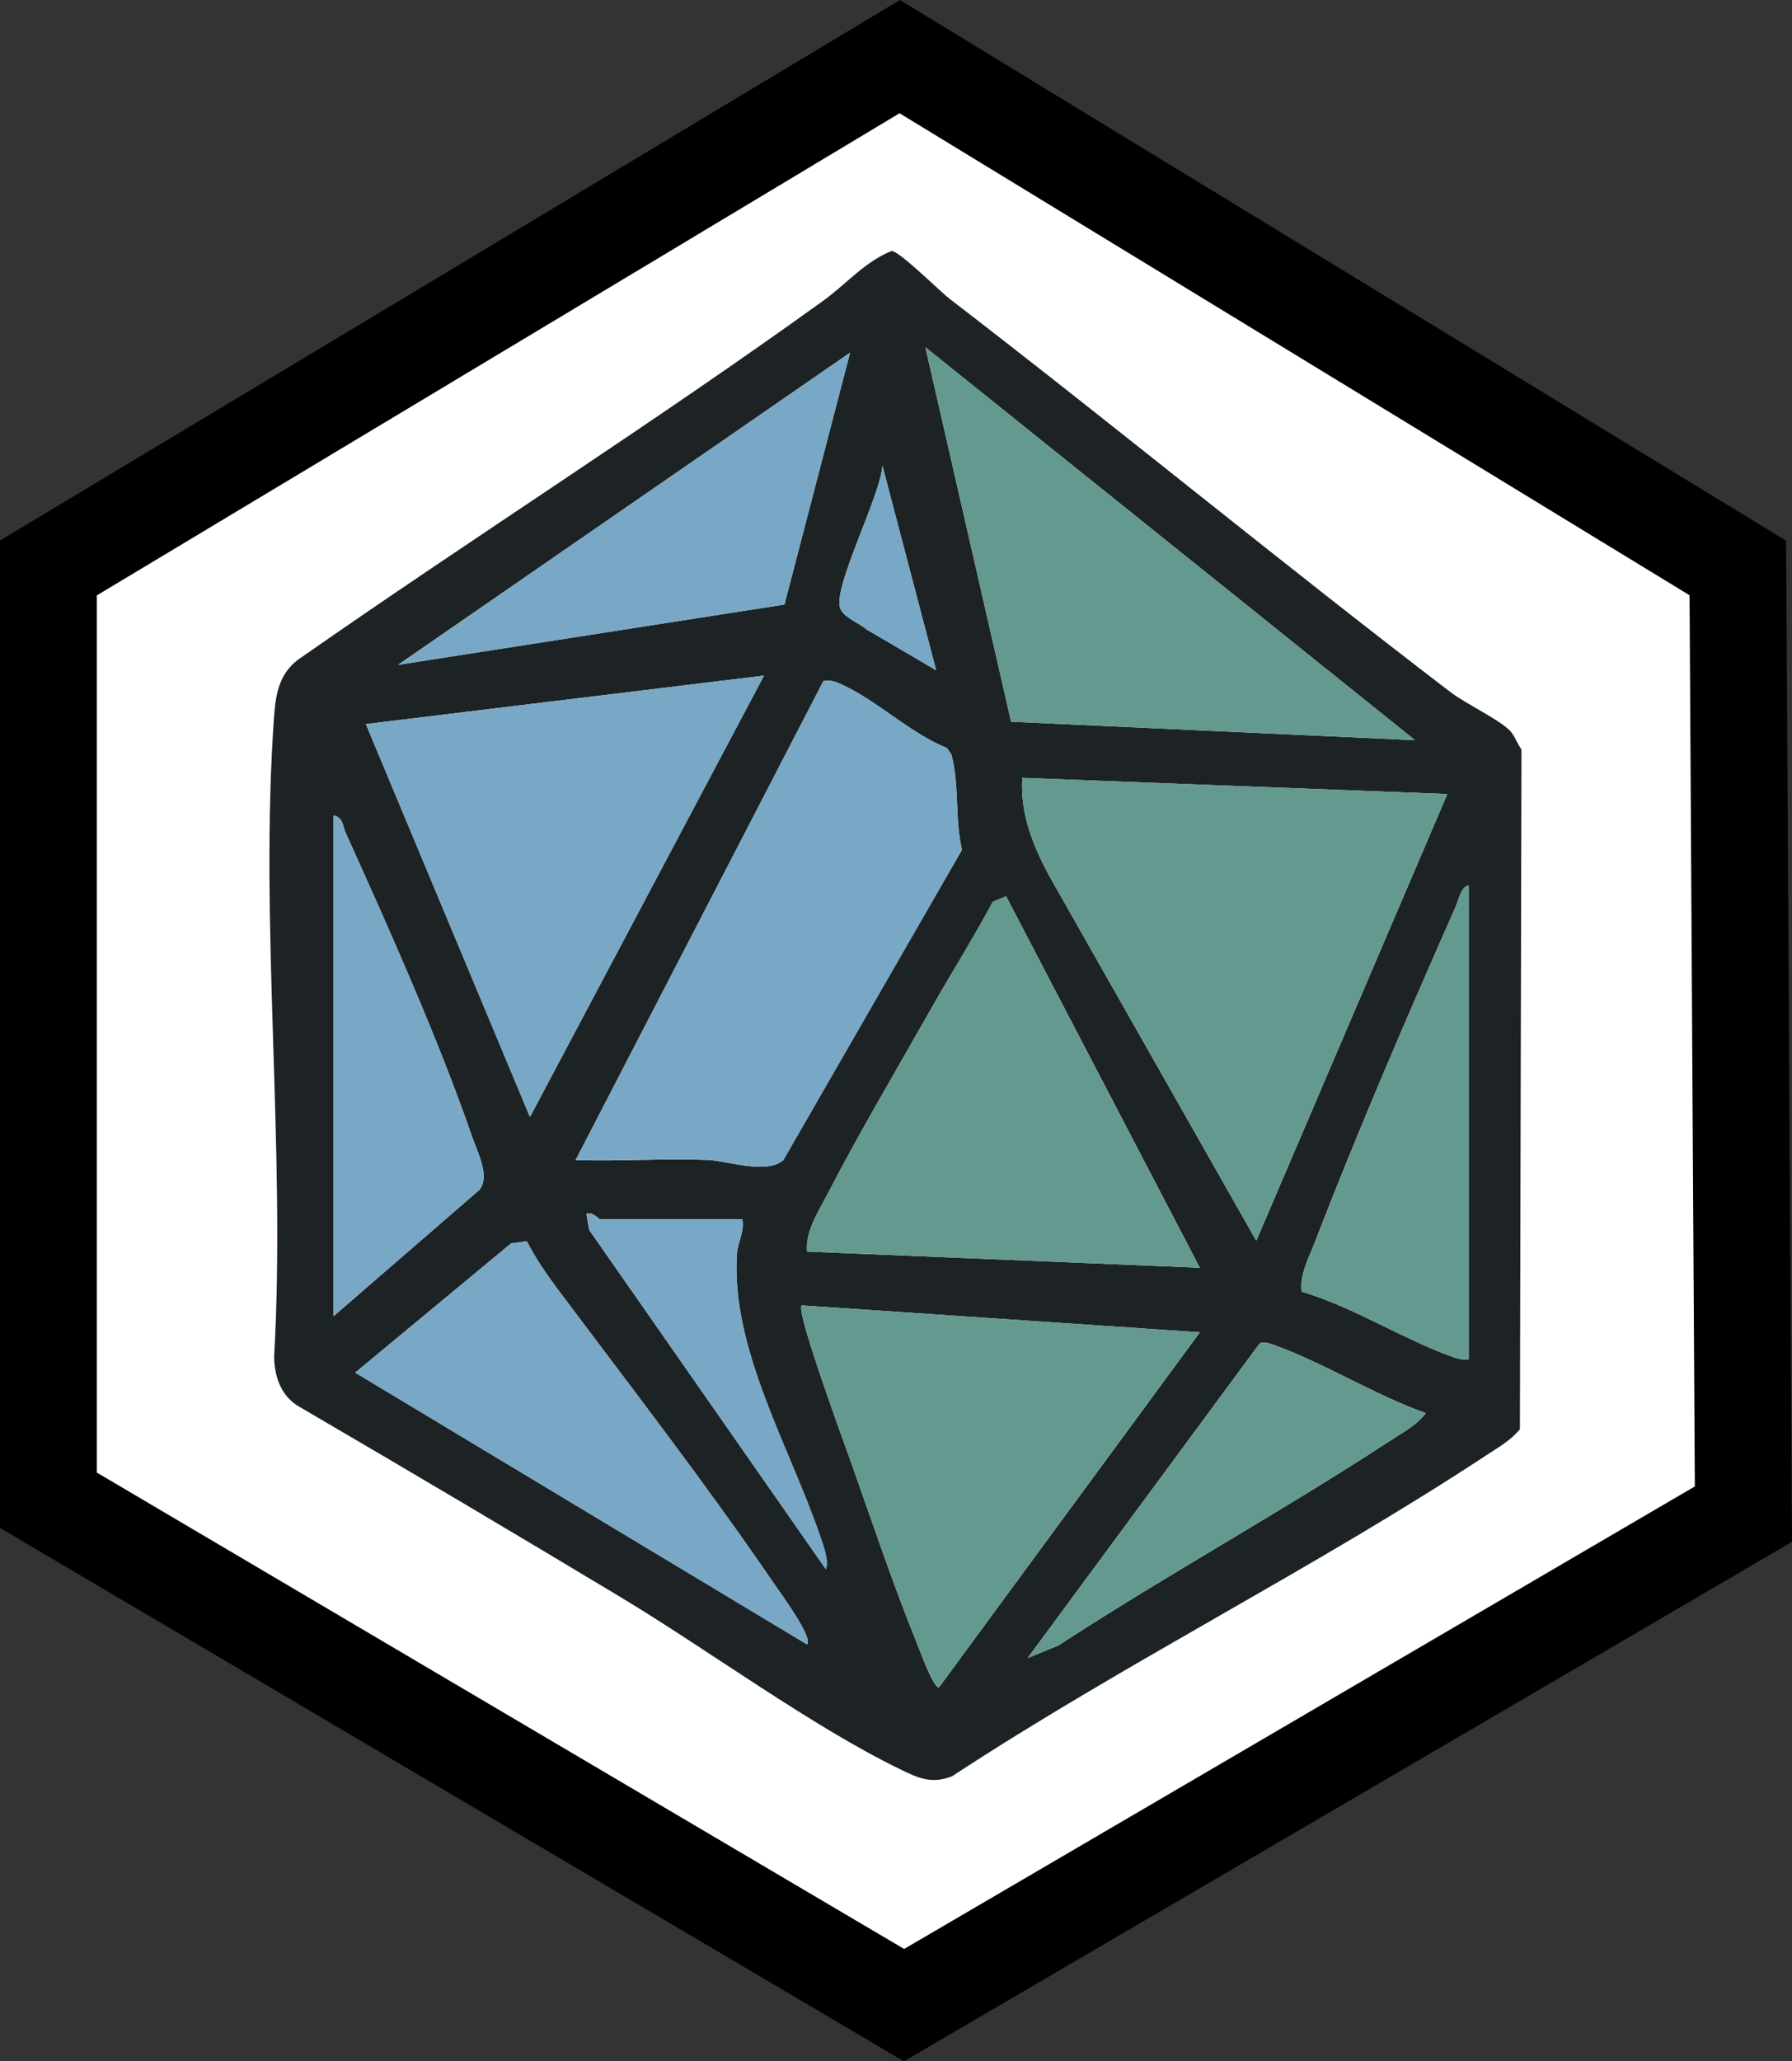
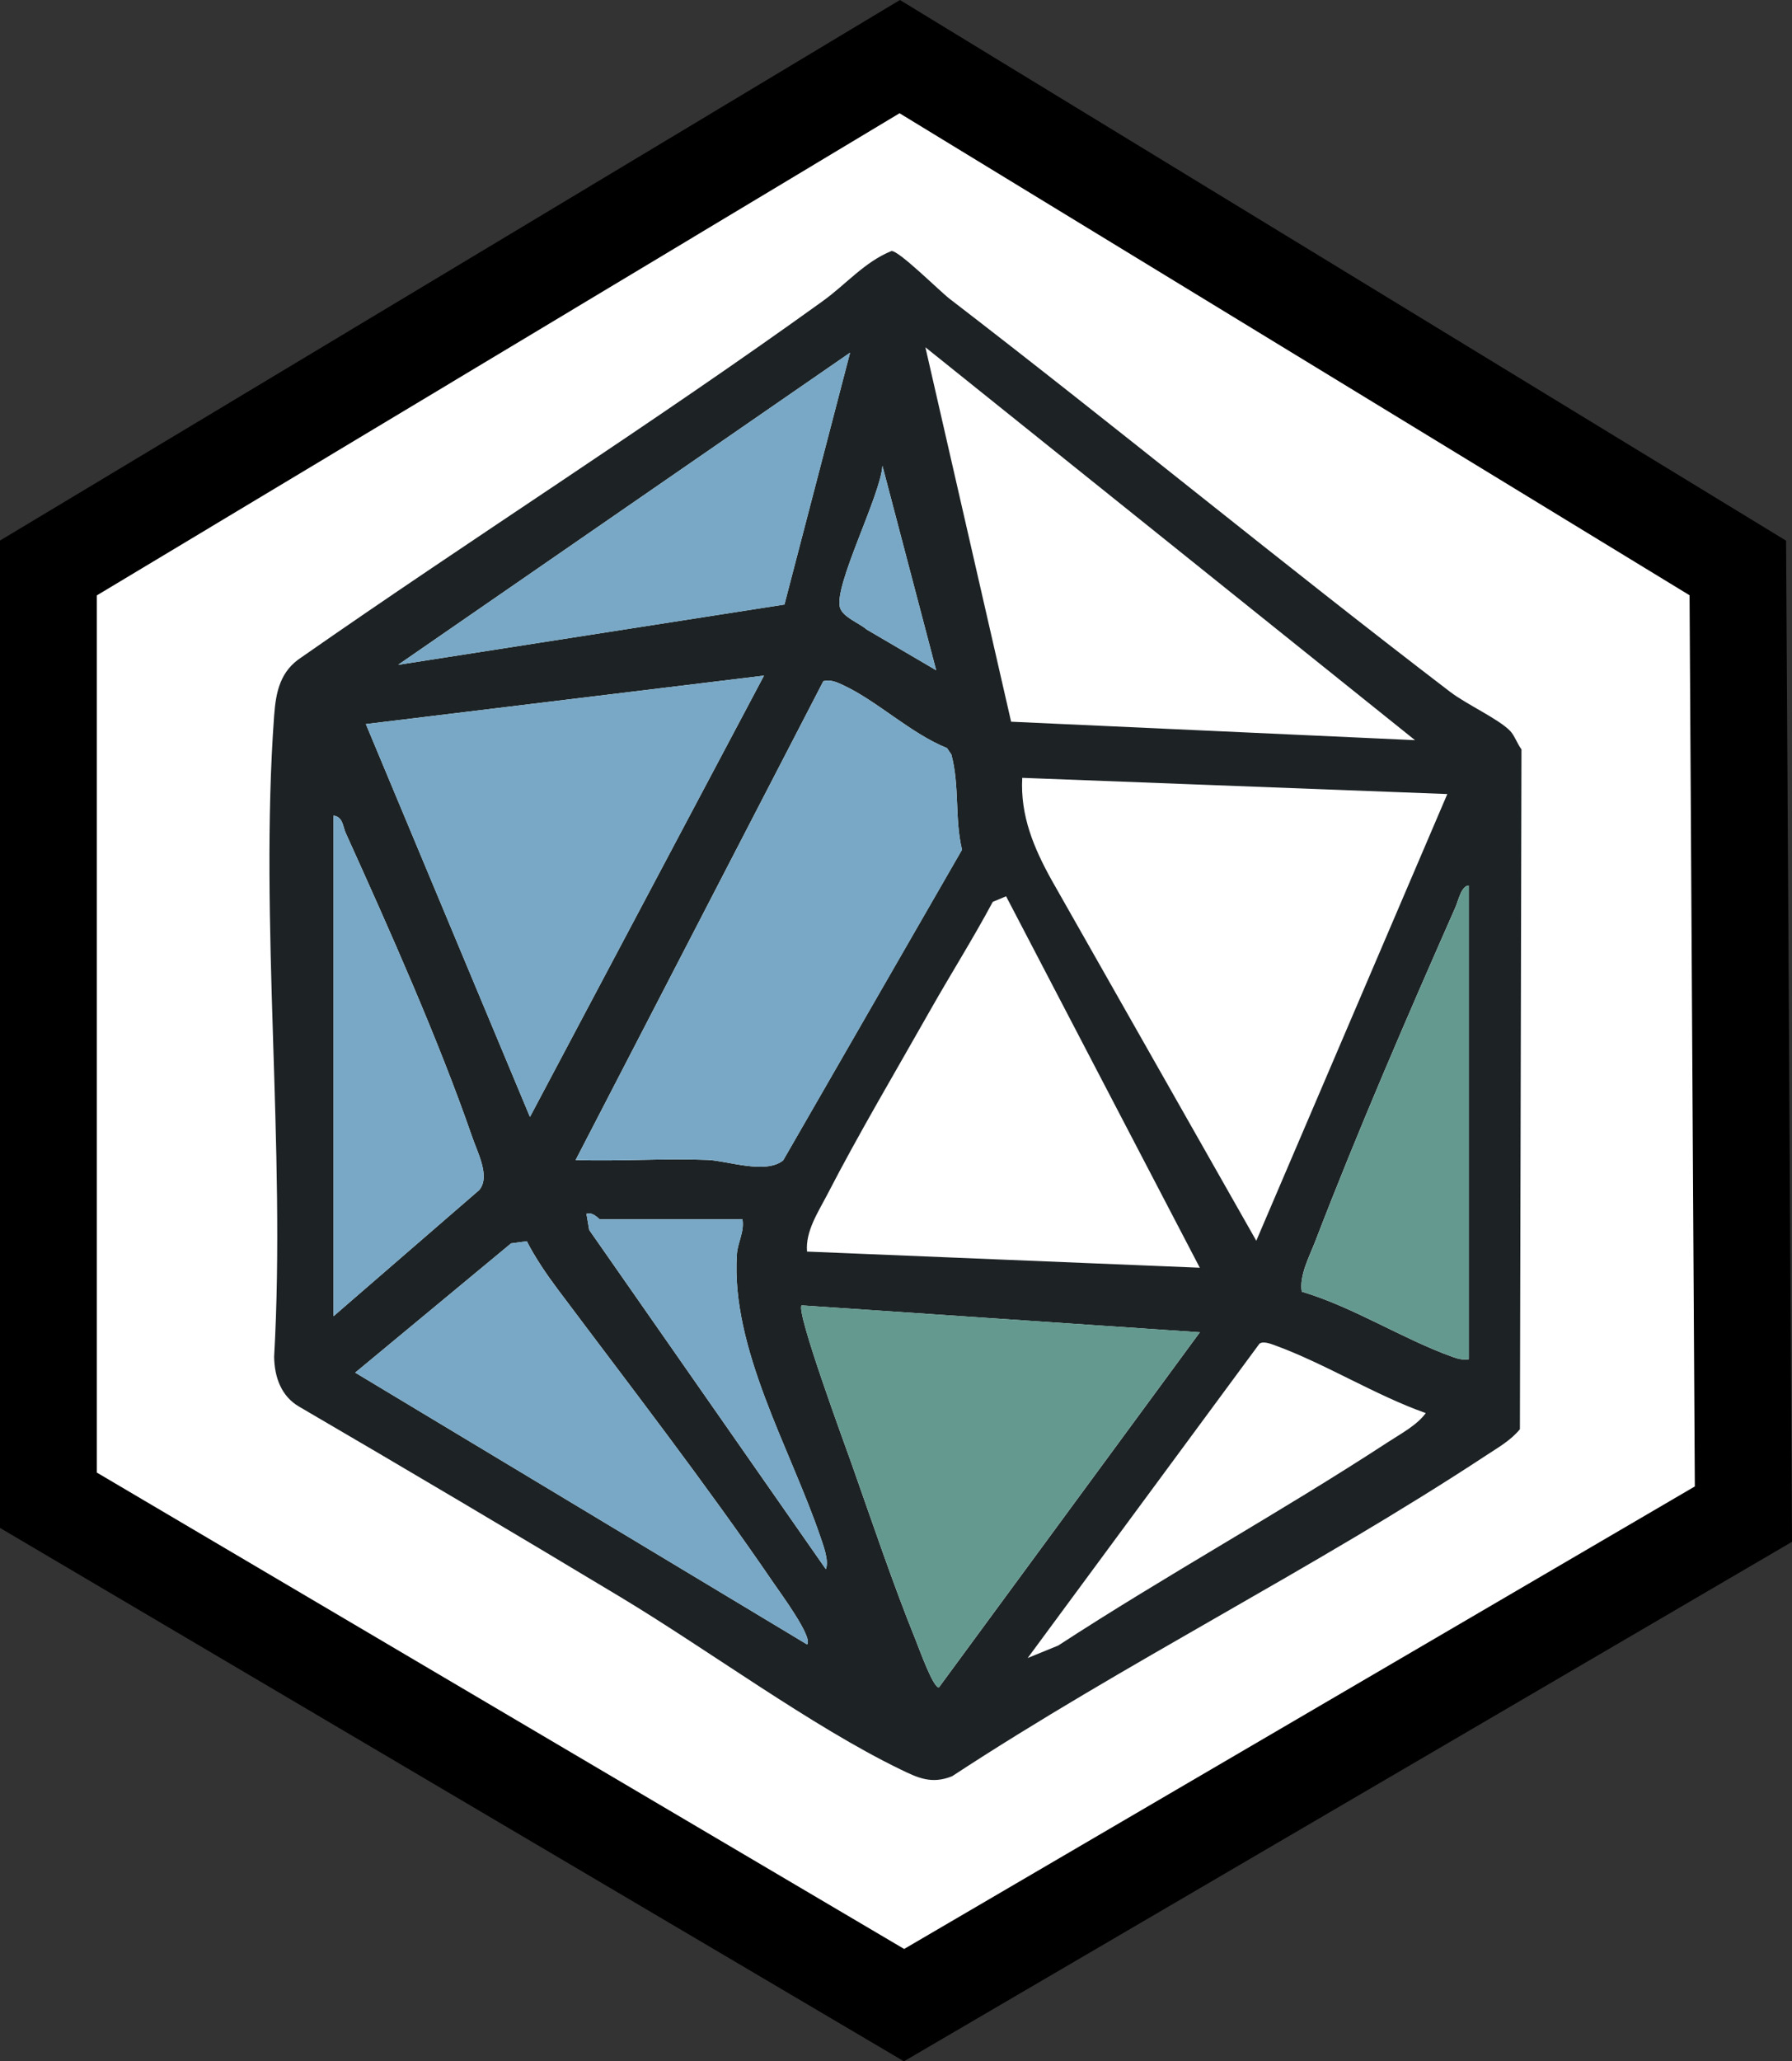
<svg xmlns="http://www.w3.org/2000/svg" id="uuid-1e8dc8a3-a9ed-42a2-a676-ee9a1bb558c2" viewBox="0 0 333.07 382.96">
  <rect x="0" y="0" width="333.07" height="382.96" fill="#333333" stroke="none" />
  <polygon points="167.23 10.52 323 105.52 324.04 281.3 168.03 372.52 9 278.72 9 105.52 167.23 10.52" style="fill:#fff; stroke:#000; stroke-miterlimit:10; stroke-width:18px;" />
  <path d="M280.7,135.81c.78.82,1.34,2.42,2.09,3.41l-.29,126.3c-1.69,2.07-4,3.37-6.19,4.81-32.17,21.17-67.1,38.52-99.34,59.66-3.82,1.54-6.37.31-9.66-1.29-16.42-7.96-35.8-22.26-52-32-19.8-11.91-39.7-23.69-59.66-35.34-3.38-1.93-4.64-5.51-4.7-9.3,2.21-38.83-2.79-80.62,0-119.09.33-4.51,1.15-8.32,5.12-10.88,32.02-22.35,65.17-43.33,96.85-66.15,4.31-3.1,7.77-7.28,12.76-9.3,1.3-.2,8.93,7.42,10.83,8.88,31.37,24.11,61.65,49.05,93,73,3.13,2.39,9.03,5.04,11.2,7.3ZM263,137.51l-91-72.99,15.93,69.56,75.07,3.43ZM158,65.52l-84,57.99,71.8-11.2,12.2-46.8ZM174,124.52l-9.99-37.99c-.33,5.49-9.05,22.24-7.89,26.33.51,1.8,3.6,2.89,4.96,4.09l12.92,7.57ZM142,125.52l-74,9,30.5,72.99,43.5-81.99ZM107,215.51c8.14.27,16.38-.34,24.52-.02,3.68.15,10.77,2.73,14.04.09l33.24-57.71c-1.39-5.81-.41-11.84-1.98-17.7l-.81-1.19c-6.76-2.72-12.92-8.72-19.3-11.69-1.2-.56-2.31-1.08-3.68-.74l-46.04,88.96ZM269,147.52l-79-3.01c-.39,7.03,2.17,13.08,5.48,19.03l38.02,66.97,35.5-82.98ZM62,244.52l27.07-23.43c2.09-2.49-.29-6.91-1.3-9.84-6.25-18.1-15.55-38.92-23.51-56.49-.55-1.21-.49-2.98-2.26-3.24v93ZM273,252.52v-88c-1.41.03-1.94,2.81-2.48,4.02-8.8,19.92-18.24,41.71-26.02,61.98-1.11,2.88-3.04,6.43-2.55,9.45,9.59,2.85,18.75,8.79,27.99,12.1,1.05.38,1.93.61,3.05.45ZM186.99,166.52l-2.47,1.03c-3.68,6.88-7.87,13.5-11.71,20.29-6.22,11-13.27,22.89-19,34-1.73,3.34-4.13,6.89-3.81,10.68l73,3-36-69ZM138,226.52h-26.5c-.19,0-1.28-1.45-2.5-1l.51,2.98,43.98,63.02c.64-1.51-.48-4.44-1.01-6-5.56-16.38-16.69-34.99-15.52-52.53.15-2.18,1.43-4.19,1.03-6.47ZM97.92,230.6l-2.93.4-28.97,24.01,83.99,50.5c1.17-1.27-5.02-9.64-6.17-11.33-12.74-18.65-26.7-36.67-40.25-54.75-1.98-2.65-4.19-5.88-5.67-8.83ZM223,247.52l-74-5c-1.13,1.07,7.98,25.74,9.23,29.27,3.81,10.78,7.73,22.47,12,33,.64,1.59,3.19,8.72,4.27,8.72l48.5-65.98ZM265,262.53c-9.42-3.34-18.63-9.15-27.95-12.56-.84-.31-2.22-.85-2.95-.35l-43.09,58.41,5.68-2.32c20.07-13.08,41.19-24.67,61.24-37.76,2.35-1.54,5.43-3.16,7.07-5.42Z" style="fill:#1d2325;" />
-   <path d="M269,147.52l-35.5,82.98-38.02-66.97c-3.31-5.95-5.87-11.99-5.48-19.03l79,3.01Z" style="fill:#649990;" />
  <path d="M107,215.51l46.04-88.96c1.37-.34,2.48.18,3.68.74,6.38,2.98,12.54,8.97,19.3,11.69l.81,1.19c1.56,5.85.58,11.89,1.98,17.7l-33.24,57.71c-3.27,2.63-10.36.05-14.04-.09-8.15-.32-16.38.29-24.52.02Z" style="fill:#78a8c5;" />
  <polygon points="142 125.52 98.5 207.51 68 134.52 142 125.52" style="fill:#78a8c5;" />
  <path d="M223,247.52l-48.5,65.98c-1.08,0-3.63-7.14-4.27-8.72-4.27-10.53-8.18-22.22-12-33-1.25-3.53-10.37-28.2-9.23-29.27l74,5Z" style="fill:#649990;" />
-   <polygon points="263 137.51 187.93 134.09 172 64.52 263 137.51" style="fill:#649990;" />
-   <path d="M186.99,166.52l36,69-73-3c-.31-3.79,2.09-7.34,3.81-10.68,5.73-11.11,12.78-23,19-34,3.84-6.79,8.03-13.4,11.71-20.29l2.47-1.03Z" style="fill:#649990;" />
  <path d="M97.92,230.6c1.47,2.96,3.68,6.19,5.67,8.83,13.54,18.08,27.51,36.1,40.25,54.75,1.15,1.68,7.34,10.06,6.17,11.33l-83.99-50.5,28.97-24.01,2.93-.4Z" style="fill:#78a8c5;" />
  <polygon points="158 65.52 145.8 112.32 74 123.51 158 65.52" style="fill:#78a8c5;" />
  <path d="M273,252.52c-1.12.16-2.01-.07-3.05-.45-9.24-3.31-18.41-9.25-27.99-12.1-.49-3.02,1.45-6.56,2.55-9.45,7.78-20.27,17.21-42.06,26.02-61.98.53-1.21,1.07-3.99,2.48-4.02v88Z" style="fill:#649990;" />
  <path d="M62,244.52v-93c1.77.26,1.71,2.03,2.26,3.24,7.95,17.58,17.26,38.39,23.51,56.49,1.01,2.93,3.39,7.35,1.3,9.84l-27.07,23.43Z" style="fill:#78a8c5;" />
  <path d="M138,226.52c.4,2.28-.88,4.3-1.03,6.47-1.17,17.55,9.96,36.16,15.52,52.53.53,1.55,1.65,4.48,1.01,6l-43.98-63.02-.51-2.98c1.22-.45,2.31,1,2.5,1h26.5Z" style="fill:#78a8c5;" />
  <path d="M174,124.52l-12.92-7.57c-1.36-1.2-4.45-2.29-4.96-4.09-1.16-4.09,7.56-20.84,7.89-26.33l9.99,37.99Z" style="fill:#78a8c5;" />
-   <path d="M265,262.53c-1.64,2.27-4.72,3.89-7.07,5.42-20.05,13.09-41.17,24.68-61.24,37.76l-5.68,2.32,43.09-58.41c.73-.51,2.11.04,2.95.35,9.31,3.41,18.53,9.22,27.95,12.56Z" style="fill:#649990;" />
</svg>